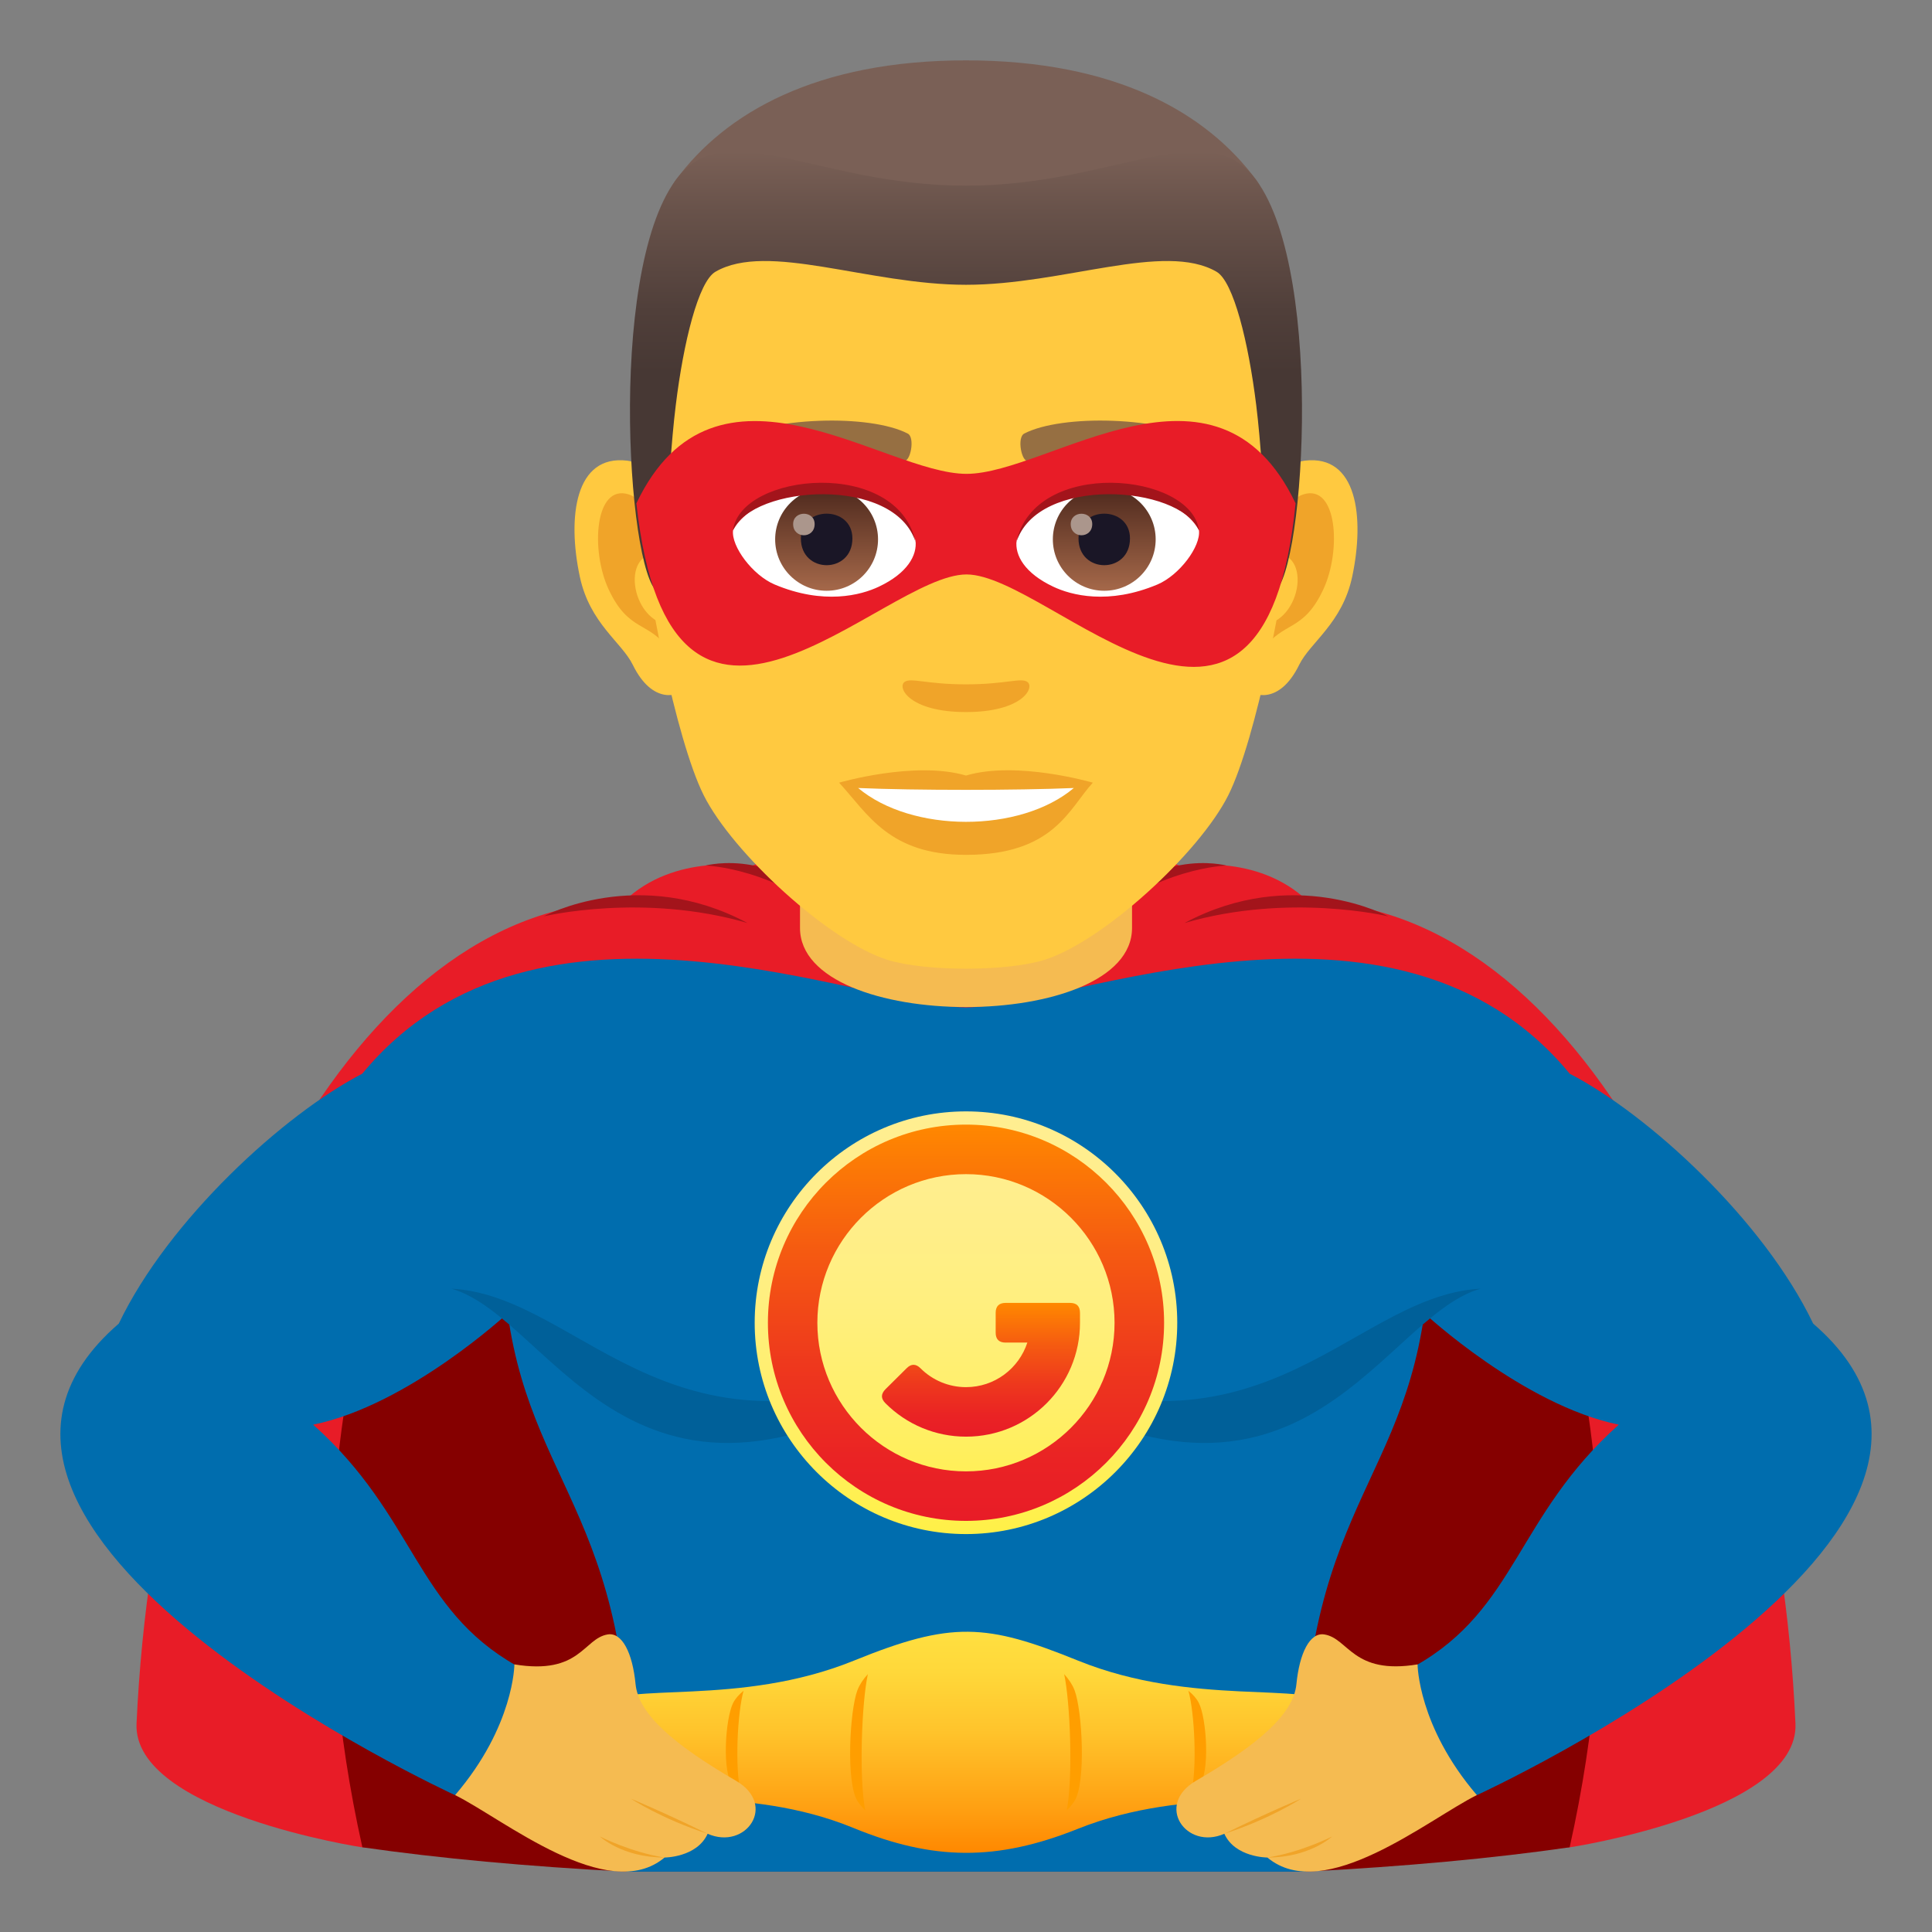
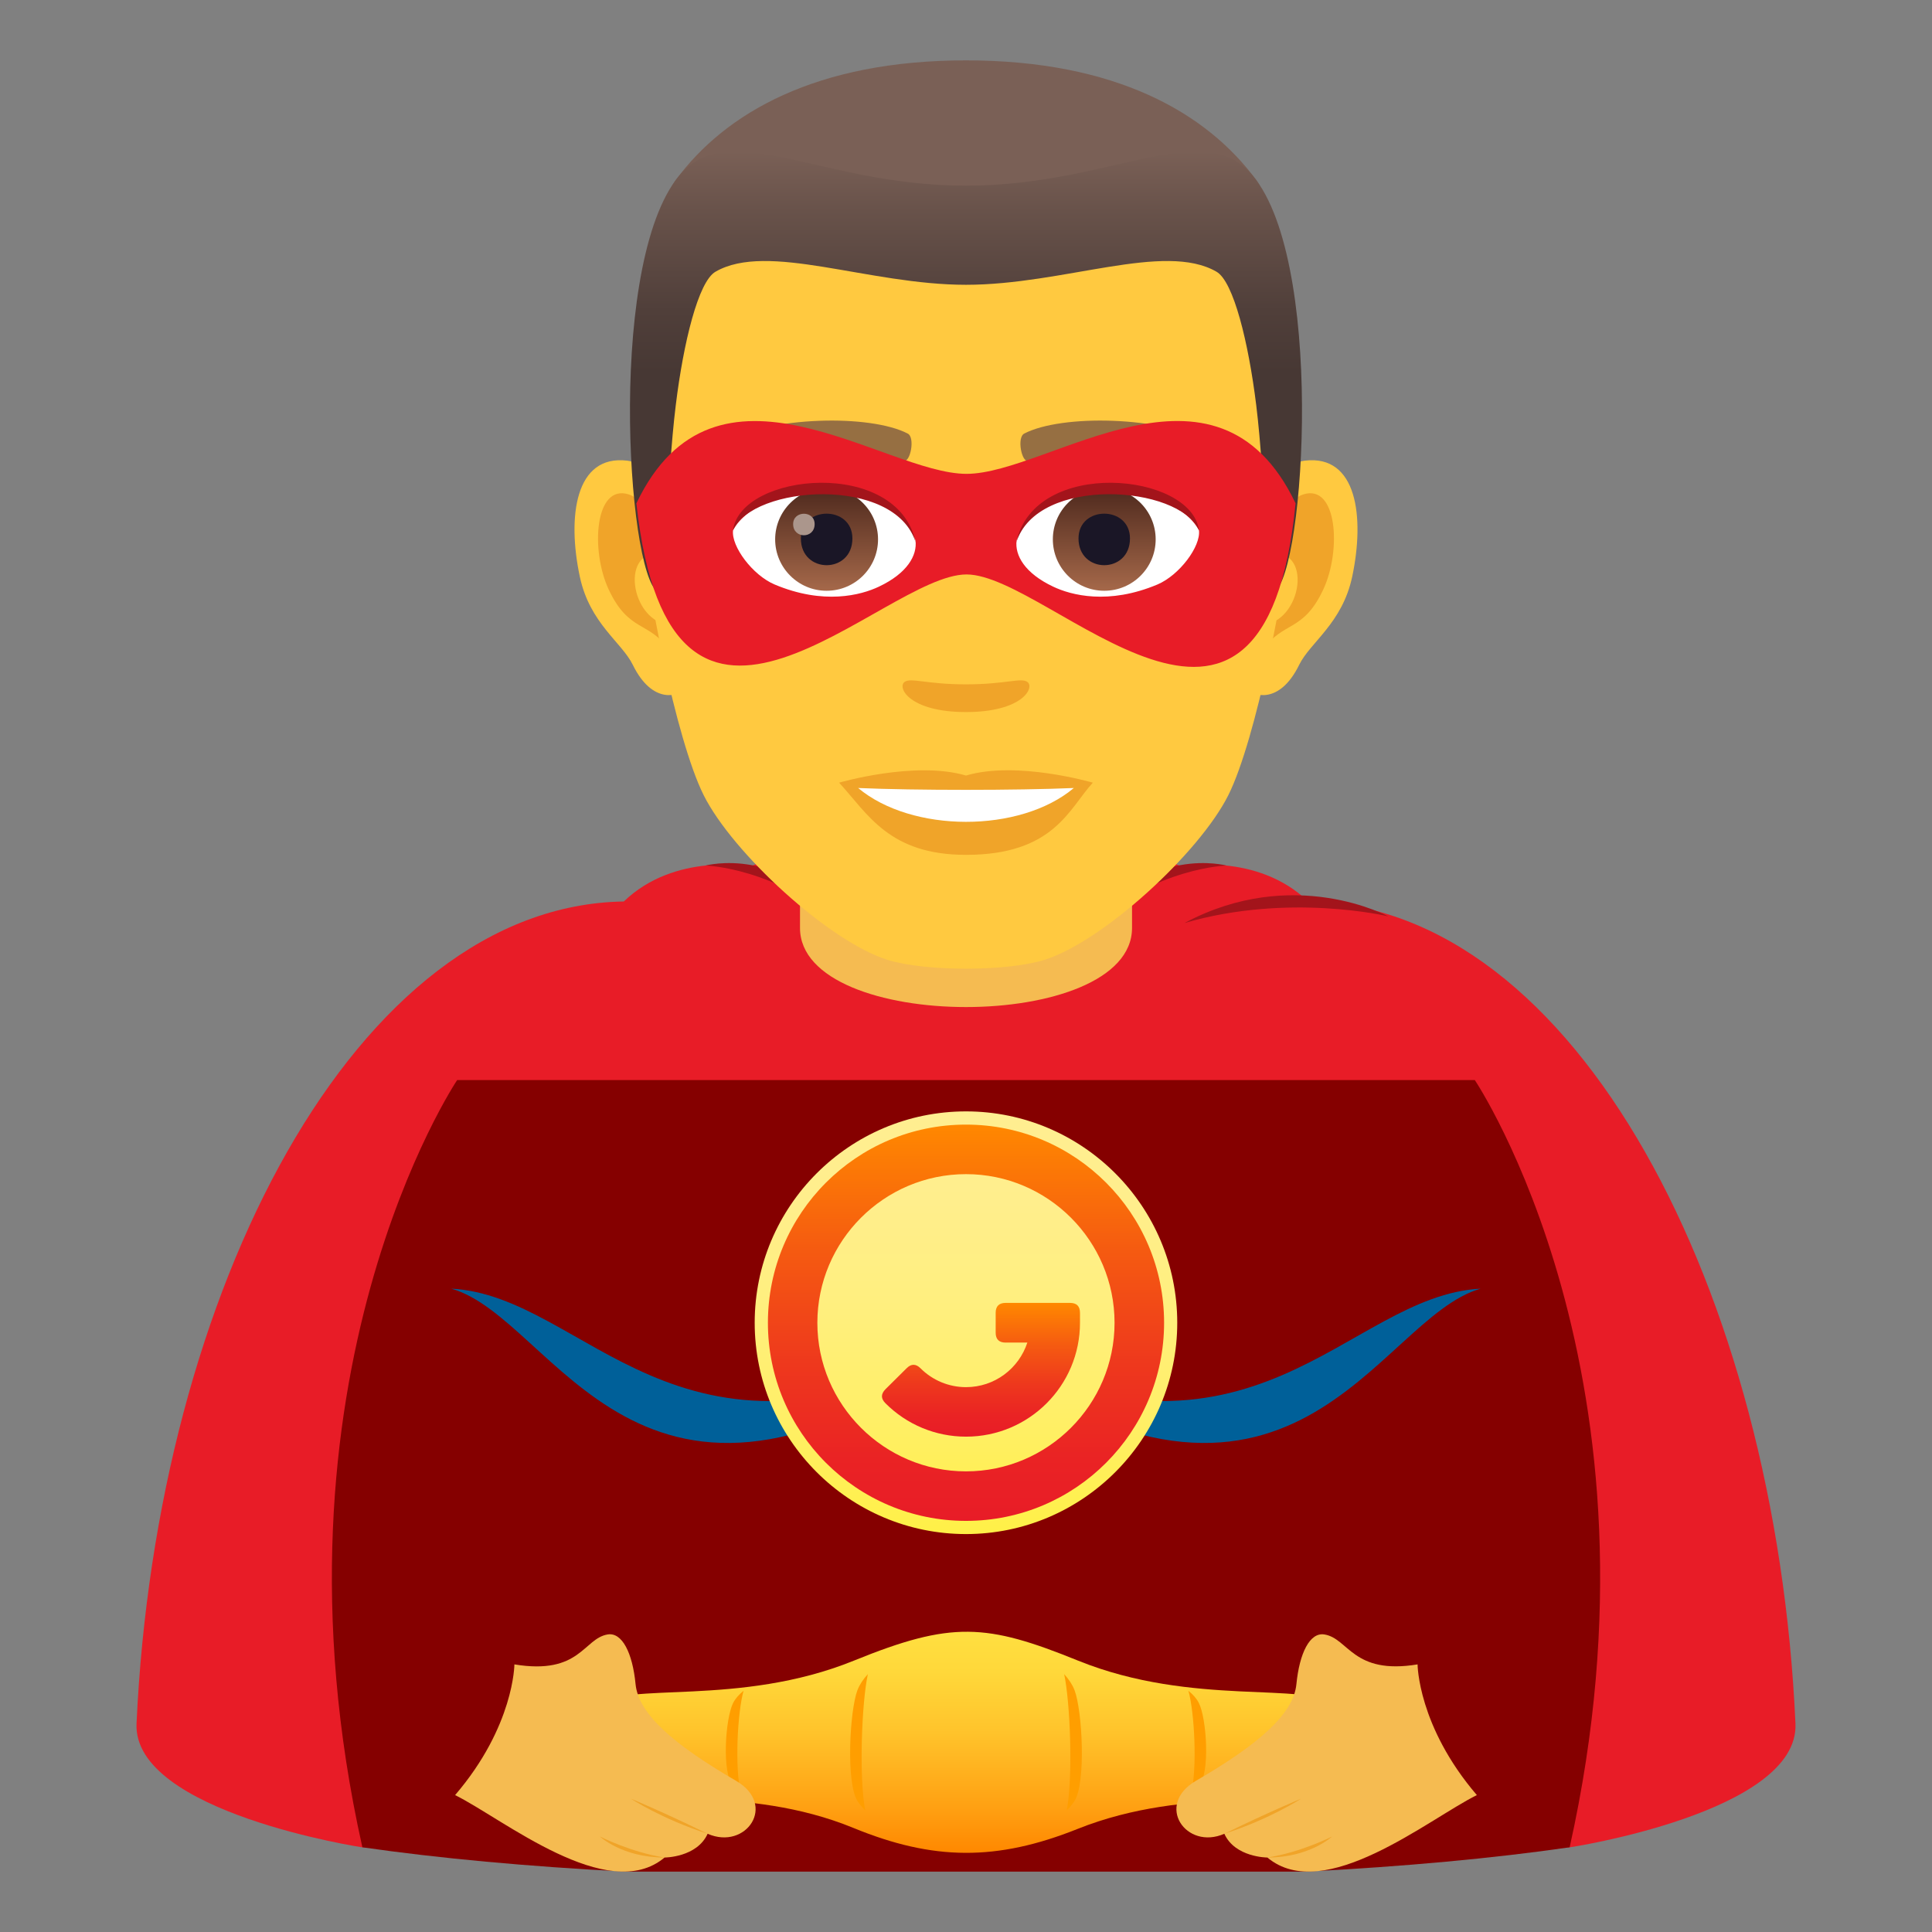
<svg xmlns="http://www.w3.org/2000/svg" xmlns:ns1="http://ns.adobe.com/AdobeSVGViewerExtensions/3.0/" version="1.1" id="Layer_1" x="0px" y="0px" width="64px" height="64px" viewBox="0 0 64 64" enable-background="new 0 0 64 64" xml:space="preserve">
  <rect x="0" y="0" width="64" height="64" fill="#808080" stroke="none" />
  <path fill="#E81C27" d="M59.477,57.095C58.832,42.747,52.201,30,43.334,29.863c-1.697-1.637-4.18-1.158-4.18-1.158  c-4.855-1.977-9.451-1.977-14.308,0c0,0-2.482-0.48-4.182,1.158C11.799,30,5.181,42.747,4.523,57.093  c-0.135,2.948,7.541,4.117,7.48,4.102h39.993C51.938,61.21,59.609,60.043,59.477,57.095z" />
  <path fill="#850000" d="M48.855,35.779H15.144c0,0-6.618,9.85-3.14,25.415c2.509,0.362,5.495,0.64,8.746,0.806h22.503  c3.25-0.166,6.236-0.443,8.744-0.806C55.475,45.629,48.855,35.779,48.855,35.779z" />
-   <path fill="#A3141B" d="M18.013,30.355c0,0,3.285-0.789,6.748,0.221C21.149,28.645,18.013,30.355,18.013,30.355z" />
  <path fill="#A3141B" d="M23.374,28.672c0,0,2.326,0.066,4.47,1.975C25.948,27.977,23.374,28.672,23.374,28.672z" />
  <path fill="#A3141B" d="M45.986,30.355c0,0-3.283-0.789-6.748,0.221C42.852,28.645,45.986,30.355,45.986,30.355z" />
  <path fill="#A3141B" d="M40.625,28.672c0,0-2.326,0.066-4.471,1.975C38.051,27.977,40.625,28.672,40.625,28.672z" />
-   <path fill="#006DAE" d="M60.064,43.846c-1.648-3.443-5.475-6.938-8.064-8.277c-5.785-7.016-16.711-2.197-20-2.197  c-3.291,0-14.216-4.818-20.001,2.197c-2.59,1.34-6.416,4.834-8.064,8.277c-7.943,6.859,11.141,15.621,11.141,15.621  c4.932-1.152,2.035-4.287,2.035-4.287c-3.35-1.893-3.34-4.949-6.736-7.986c3.166-0.648,6.441-3.689,6.441-3.689  c0.871,6.273,4.721,6.977,3.934,18.496H32h11.251c-0.787-11.52,3.061-12.223,3.934-18.496c0,0,3.273,3.041,6.439,3.689  c-3.395,3.037-3.387,6.094-6.736,7.986c0,0-2.896,3.135,2.035,4.287C48.924,59.467,68.008,50.705,60.064,43.846z" />
  <path fill="#006099" d="M14.95,42.688c3.484,0.986,6.178,9.613,16.878,2.002C22.376,49.424,19.44,42.93,14.95,42.688z" />
  <path fill="#006099" d="M49.049,42.688c-3.484,0.986-6.178,9.613-16.876,2.002C41.625,49.424,44.559,42.93,49.049,42.688z" />
  <path fill="#F5BB51" d="M26.501,30.738c0,3.496,10.999,3.496,10.999,0c0-1.189,0-2.904,0-2.904H26.501  C26.501,27.834,26.501,29.549,26.501,30.738z" />
  <linearGradient id="SVGID_1_" gradientUnits="userSpaceOnUse" x1="32.001" y1="61.377" x2="32.001" y2="54.054">
    <stop offset="0" style="stop-color:#FF8800" />
    <stop offset="0.211" style="stop-color:#FFA113" />
    <stop offset="0.543" style="stop-color:#FFC32B" />
    <stop offset="0.818" style="stop-color:#FFD83A" />
    <stop offset="1" style="stop-color:#FFDF40" />
    <ns1:midPointStop offset="0" style="stop-color:#FF8800" />
    <ns1:midPointStop offset="0.382" style="stop-color:#FF8800" />
    <ns1:midPointStop offset="1" style="stop-color:#FFDF40" />
  </linearGradient>
  <path fill="url(#SVGID_1_)" d="M44.15,56.49c-0.805-0.807-4.615,0.068-8.439-1.48c-3.046-1.236-4.191-1.313-7.423,0  c-3.812,1.549-7.611,0.676-8.412,1.48c-0.494,0.498-0.732,2.275,0,2.717c1.17,0.705,4.813-0.125,8.396,1.346  c2.643,1.086,4.75,1.102,7.423,0.033c3.699-1.48,7.41-0.611,8.455-1.379C44.818,58.717,44.645,56.988,44.15,56.49z" />
  <path fill="#FF9E00" d="M28.749,55.459c-0.152,0.164-0.27,0.338-0.344,0.527c-0.258,0.674-0.385,3.078,0,3.676  c0.07,0.107,0.16,0.211,0.256,0.309C28.448,58.834,28.549,56.369,28.749,55.459z" />
  <path fill="#FF9E00" d="M24.632,56.01c-0.152,0.123-0.271,0.256-0.344,0.398c-0.26,0.508-0.385,2.328,0,2.779  c0.07,0.082,0.158,0.158,0.256,0.234C24.331,58.563,24.433,56.697,24.632,56.01z" />
  <path fill="#FF9E00" d="M35.252,55.459c0.15,0.164,0.268,0.338,0.342,0.527c0.26,0.674,0.385,3.078,0,3.676  c-0.07,0.107-0.158,0.211-0.256,0.309C35.551,58.834,35.449,56.369,35.252,55.459z" />
  <path fill="#FF9E00" d="M39.367,56.01c0.154,0.123,0.271,0.256,0.344,0.398c0.26,0.508,0.385,2.328,0,2.779  c-0.07,0.082-0.158,0.158-0.256,0.234C39.668,58.563,39.566,56.697,39.367,56.01z" />
  <path fill="#F5BB51" d="M46.959,55.135c-2.152,0.355-2.285-0.867-3.09-0.992c-0.479-0.074-0.822,0.615-0.924,1.646  c-0.094,0.98-1.234,1.986-3.326,3.201c-1.375,0.799-0.328,2.313,0.939,1.756c0.355,0.787,1.426,0.787,1.426,0.787  c1.879,1.576,5.35-1.283,6.939-2.068C46.965,57.18,46.959,55.135,46.959,55.135z" />
  <path fill="#F0A429" d="M43.102,59.582c0,0-1.006,0.666-2.543,1.164C41.949,60.061,43.102,59.582,43.102,59.582z" />
  <path fill="#F0A429" d="M44.127,60.836c0,0-0.734,0.697-2.143,0.697C43.102,61.359,44.127,60.836,44.127,60.836z" />
  <path fill="#F5BB51" d="M17.04,55.135c2.182,0.361,2.287-0.859,3.09-0.992c0.479-0.078,0.824,0.615,0.924,1.646  c0.096,0.98,1.236,1.986,3.326,3.201c1.377,0.799,0.33,2.313-0.939,1.756c-0.355,0.787-1.426,0.787-1.426,0.787  c-1.879,1.576-5.35-1.283-6.939-2.068C17.034,57.18,17.04,55.135,17.04,55.135z" />
  <path fill="#F0A429" d="M20.897,59.582c0,0,1.006,0.666,2.543,1.164C22.05,60.061,20.897,59.582,20.897,59.582z" />
  <path fill="#F0A429" d="M19.872,60.836c0,0,0.734,0.697,2.143,0.697C20.897,61.359,19.872,60.836,19.872,60.836z" />
  <linearGradient id="SVGID_2_" gradientUnits="userSpaceOnUse" x1="32" y1="50.818" x2="32" y2="36.816">
    <stop offset="0" style="stop-color:#FFF047" />
    <stop offset="0.268" style="stop-color:#FFEF66" />
    <stop offset="0.537" style="stop-color:#FFEF7E" />
    <stop offset="0.787" style="stop-color:#FFEE8C" />
    <stop offset="1" style="stop-color:#FFEE91" />
    <ns1:midPointStop offset="0" style="stop-color:#FFF047" />
    <ns1:midPointStop offset="0.327" style="stop-color:#FFF047" />
    <ns1:midPointStop offset="1" style="stop-color:#FFEE91" />
  </linearGradient>
  <path fill="url(#SVGID_2_)" d="M32,36.816c-3.861,0-7,3.141-7,7.002c0,3.859,3.138,7,7,7c3.859,0,6.998-3.141,6.998-7  C38.998,39.957,35.859,36.816,32,36.816L32,36.816z" />
  <g id="Shape_9_">
    <g>
      <linearGradient id="SVGID_3_" gradientUnits="userSpaceOnUse" x1="32.001" y1="50.381" x2="32.001" y2="37.254">
        <stop offset="0" style="stop-color:#E81C27" />
        <stop offset="0.157" style="stop-color:#EA2324" />
        <stop offset="0.394" style="stop-color:#EE381D" />
        <stop offset="0.68" style="stop-color:#F55A11" />
        <stop offset="1" style="stop-color:#FF8800" />
        <ns1:midPointStop offset="0" style="stop-color:#E81C27" />
        <ns1:midPointStop offset="0.618" style="stop-color:#E81C27" />
        <ns1:midPointStop offset="1" style="stop-color:#FF8800" />
      </linearGradient>
      <path fill="url(#SVGID_3_)" d="M32,38.895c2.712,0,4.921,2.209,4.921,4.924c0,2.713-2.209,4.922-4.921,4.922    c-2.713,0-4.924-2.209-4.924-4.922C27.077,41.104,29.288,38.895,32,38.895z M32,37.254c-3.623,0-6.562,2.939-6.562,6.564    c0,3.623,2.939,6.563,6.562,6.563c3.623,0,6.562-2.939,6.562-6.563C38.563,40.193,35.623,37.254,32,37.254z" />
    </g>
  </g>
  <linearGradient id="Combined-Shape_1_" gradientUnits="userSpaceOnUse" x1="32.496" y1="47.592" x2="32.496" y2="43.16">
    <stop offset="0" style="stop-color:#E81C27" />
    <stop offset="0.157" style="stop-color:#EA2324" />
    <stop offset="0.394" style="stop-color:#EE381D" />
    <stop offset="0.68" style="stop-color:#F55A11" />
    <stop offset="1" style="stop-color:#FF8800" />
    <ns1:midPointStop offset="0" style="stop-color:#E81C27" />
    <ns1:midPointStop offset="0.618" style="stop-color:#E81C27" />
    <ns1:midPointStop offset="1" style="stop-color:#FF8800" />
  </linearGradient>
  <path id="Combined-Shape_6_" fill="url(#Combined-Shape_1_)" d="M33.313,44.475c-0.219,0-0.33-0.109-0.33-0.328V43.49  c0-0.221,0.111-0.33,0.33-0.33h2.131c0.223,0,0.332,0.109,0.332,0.33v0.328c0,2.084-1.689,3.773-3.775,3.773  c-1.014,0-1.965-0.402-2.668-1.105c-0.156-0.156-0.156-0.307-0.002-0.465l0.701-0.695c0.152-0.154,0.307-0.154,0.461,0  c0.398,0.398,0.936,0.625,1.508,0.625c0.947,0,1.751-0.617,2.031-1.477H33.313z" />
  <path id="Path_135_" fill="#FFC940" d="M43.223,15.26c-1.738,0.211-2.992,6.029-1.9,7.564c0.154,0.215,1.049,0.557,1.713-0.799  c0.367-0.75,1.428-1.375,1.758-2.924C45.213,17.119,44.951,15.051,43.223,15.26z" />
  <path id="Path_134_" fill="#FFC940" d="M20.778,15.26c1.736,0.211,2.992,6.029,1.898,7.564c-0.152,0.215-1.049,0.557-1.713-0.799  c-0.367-0.75-1.428-1.375-1.756-2.924C18.786,17.119,19.05,15.051,20.778,15.26z" />
  <path id="Path_133_" fill="#F0A429" d="M43.176,16.377c-0.453,0.143-0.947,0.832-1.217,1.98c1.584-0.34,1.189,2.299-0.188,2.348  c0.012,0.266,0.029,0.539,0.063,0.826c0.664-0.963,1.338-0.576,2.004-2.01C44.441,18.229,44.297,16.023,43.176,16.377z" />
  <path id="Path_132_" fill="#F0A429" d="M22.04,18.354c-0.268-1.145-0.762-1.836-1.215-1.977c-1.123-0.354-1.266,1.852-0.664,3.145  c0.668,1.434,1.342,1.047,2.006,2.01c0.033-0.287,0.051-0.561,0.063-0.826C20.866,20.641,20.476,18.033,22.04,18.354z" />
  <path id="Path_131_" fill="#FFC940" d="M32,4.074c-7.527,0-11.154,5.695-10.701,13.615c0.092,1.592,1.078,6.789,2.012,8.654  c0.955,1.908,4.144,4.848,6.101,5.457c1.236,0.385,3.939,0.385,5.175,0c1.955-0.609,5.146-3.549,6.102-5.457  c0.934-1.865,1.92-7.061,2.01-8.654C43.154,9.77,39.529,4.074,32,4.074z" />
  <path id="Path_130_" fill="#966F42" d="M40.178,14.68c-1.721-0.912-5.016-0.955-6.244-0.32c-0.262,0.123-0.088,0.986,0.133,0.904  c1.711-0.676,4.469-0.691,6.07,0.057C40.35,15.418,40.439,14.807,40.178,14.68z" />
  <path id="Path_129_" fill="#966F42" d="M23.821,14.68c1.723-0.912,5.015-0.955,6.244-0.32c0.262,0.123,0.088,0.986-0.133,0.904  c-1.713-0.676-4.466-0.691-6.07,0.057C23.649,15.418,23.562,14.807,23.821,14.68z" />
  <path id="Path_128_" fill="#F0A429" d="M34.031,22.588C33.816,22.439,33.311,22.67,32,22.67c-1.313,0-1.816-0.23-2.033-0.082  c-0.256,0.182,0.154,1,2.033,1C33.879,23.588,34.289,22.77,34.031,22.588z" />
  <path id="Path_127_" fill="#F0A429" d="M32,25.691c-1.693-0.498-4.203,0.236-4.203,0.236c0.955,1.041,1.656,2.391,4.203,2.391  c2.916,0,3.412-1.533,4.201-2.391C36.201,25.928,33.691,25.189,32,25.691z" />
  <path id="Path_126_" fill="#FFFFFF" d="M28.428,26.104c1.775,1.488,5.359,1.5,7.144,0C33.68,26.184,30.333,26.186,28.428,26.104z" />
  <path fill="#7A6056" d="M41.613,5.961C39.967,3.732,36.951,2,32,2c-4.951,0-7.966,1.732-9.613,3.961  C20.054,9.119,43.945,9.119,41.613,5.961z" />
  <linearGradient id="SVGID_4_" gradientUnits="userSpaceOnUse" x1="32.001" y1="19.637" x2="32.001" y2="5.017">
    <stop offset="0.5" style="stop-color:#473834" />
    <stop offset="0.639" style="stop-color:#503F3A" />
    <stop offset="0.864" style="stop-color:#68524A" />
    <stop offset="1" style="stop-color:#7A6056" />
    <ns1:midPointStop offset="0.5" style="stop-color:#473834" />
    <ns1:midPointStop offset="0.6" style="stop-color:#473834" />
    <ns1:midPointStop offset="1" style="stop-color:#7A6056" />
  </linearGradient>
  <path fill="url(#SVGID_4_)" d="M41.613,5.961C39.967,3.732,36.951,6.15,32,6.15c-4.951,0-7.966-2.418-9.613-0.189  c-2.334,3.158-1.541,13.676-0.504,13.676c0.166,0,0.189-3.68,0.504-6.225c0.254-2.072,0.746-4.082,1.313-4.41  C25.429,8,28.76,9.434,32,9.434c3.238,0,6.572-1.434,8.3-0.432c0.564,0.328,1.057,2.338,1.313,4.41  c0.314,2.545,0.338,6.225,0.504,6.225C43.154,19.637,43.945,9.119,41.613,5.961z" />
  <path fill="#E81C27" d="M32.018,15.697c-2.746,0.002-8.314-4.523-10.937,0.977c1.143,10.52,8.134,2.352,10.937,2.355  c2.796,0.004,9.853,8.26,10.9-2.355C40.295,11.172,34.756,15.695,32.018,15.697z" />
  <path id="Path_124_" fill="#FFFFFF" d="M30.327,17.902c0.063,0.496-0.273,1.088-1.211,1.531c-0.594,0.283-1.834,0.613-3.458-0.072  c-0.729-0.309-1.439-1.262-1.375-1.793C25.165,15.908,29.5,15.664,30.327,17.902z" />
  <linearGradient id="Oval_1_" gradientUnits="userSpaceOnUse" x1="-424.255" y1="479.286" x2="-424.255" y2="479.804" gradientTransform="matrix(6.57 0 0 -6.57 2814.78 3168.528)">
    <stop offset="0" style="stop-color:#A6694A" />
    <stop offset="1" style="stop-color:#4F2A1E" />
    <ns1:midPointStop offset="0" style="stop-color:#A6694A" />
    <ns1:midPointStop offset="0.5" style="stop-color:#A6694A" />
    <ns1:midPointStop offset="1" style="stop-color:#4F2A1E" />
  </linearGradient>
  <path id="Oval_18_" fill="url(#Oval_1_)" d="M27.381,16.164c0.943,0,1.705,0.764,1.705,1.703c0,0.941-0.762,1.703-1.705,1.703  c-0.937,0-1.703-0.762-1.703-1.703C25.679,16.928,26.444,16.164,27.381,16.164z" />
  <path id="Path_123_" fill="#1A1626" d="M26.53,17.836c0,1.182,1.707,1.182,1.707,0C28.237,16.742,26.53,16.742,26.53,17.836z" />
  <path id="Path_122_" fill="#AB968C" d="M26.274,17.361c0,0.494,0.712,0.494,0.712,0C26.987,16.904,26.274,16.904,26.274,17.361z" />
  <path id="Path_121_" fill="#A3141B" d="M30.334,17.969c-0.691-2.227-5.41-1.898-6.052-0.4  C24.522,15.652,29.745,15.148,30.334,17.969z" />
  <path id="Path_120_" fill="#FFFFFF" d="M33.676,17.902c-0.064,0.496,0.273,1.088,1.211,1.531c0.594,0.283,1.83,0.613,3.457-0.072  c0.727-0.309,1.438-1.262,1.373-1.793C38.838,15.908,34.5,15.664,33.676,17.902z" />
  <linearGradient id="Oval_2_" gradientUnits="userSpaceOnUse" x1="-425.554" y1="479.286" x2="-425.554" y2="479.804" gradientTransform="matrix(6.57 0 0 -6.57 2832.511 3168.528)">
    <stop offset="0" style="stop-color:#A6694A" />
    <stop offset="1" style="stop-color:#4F2A1E" />
    <ns1:midPointStop offset="0" style="stop-color:#A6694A" />
    <ns1:midPointStop offset="0.5" style="stop-color:#A6694A" />
    <ns1:midPointStop offset="1" style="stop-color:#4F2A1E" />
  </linearGradient>
  <circle id="Oval_17_" fill="url(#Oval_2_)" cx="36.58" cy="17.867" r="1.703" />
  <path id="Path_114_" fill="#1A1626" d="M35.727,17.836c0,1.182,1.705,1.182,1.705,0C37.432,16.742,35.727,16.742,35.727,17.836z" />
-   <path id="Path_113_" fill="#AB968C" d="M35.469,17.361c0,0.494,0.713,0.494,0.713,0C36.182,16.904,35.469,16.904,35.469,17.361z" />
  <path id="Path_112_" fill="#A3141B" d="M33.666,17.969c0.693-2.223,5.404-1.904,6.051-0.4  C39.477,15.652,34.256,15.148,33.666,17.969z" />
</svg>